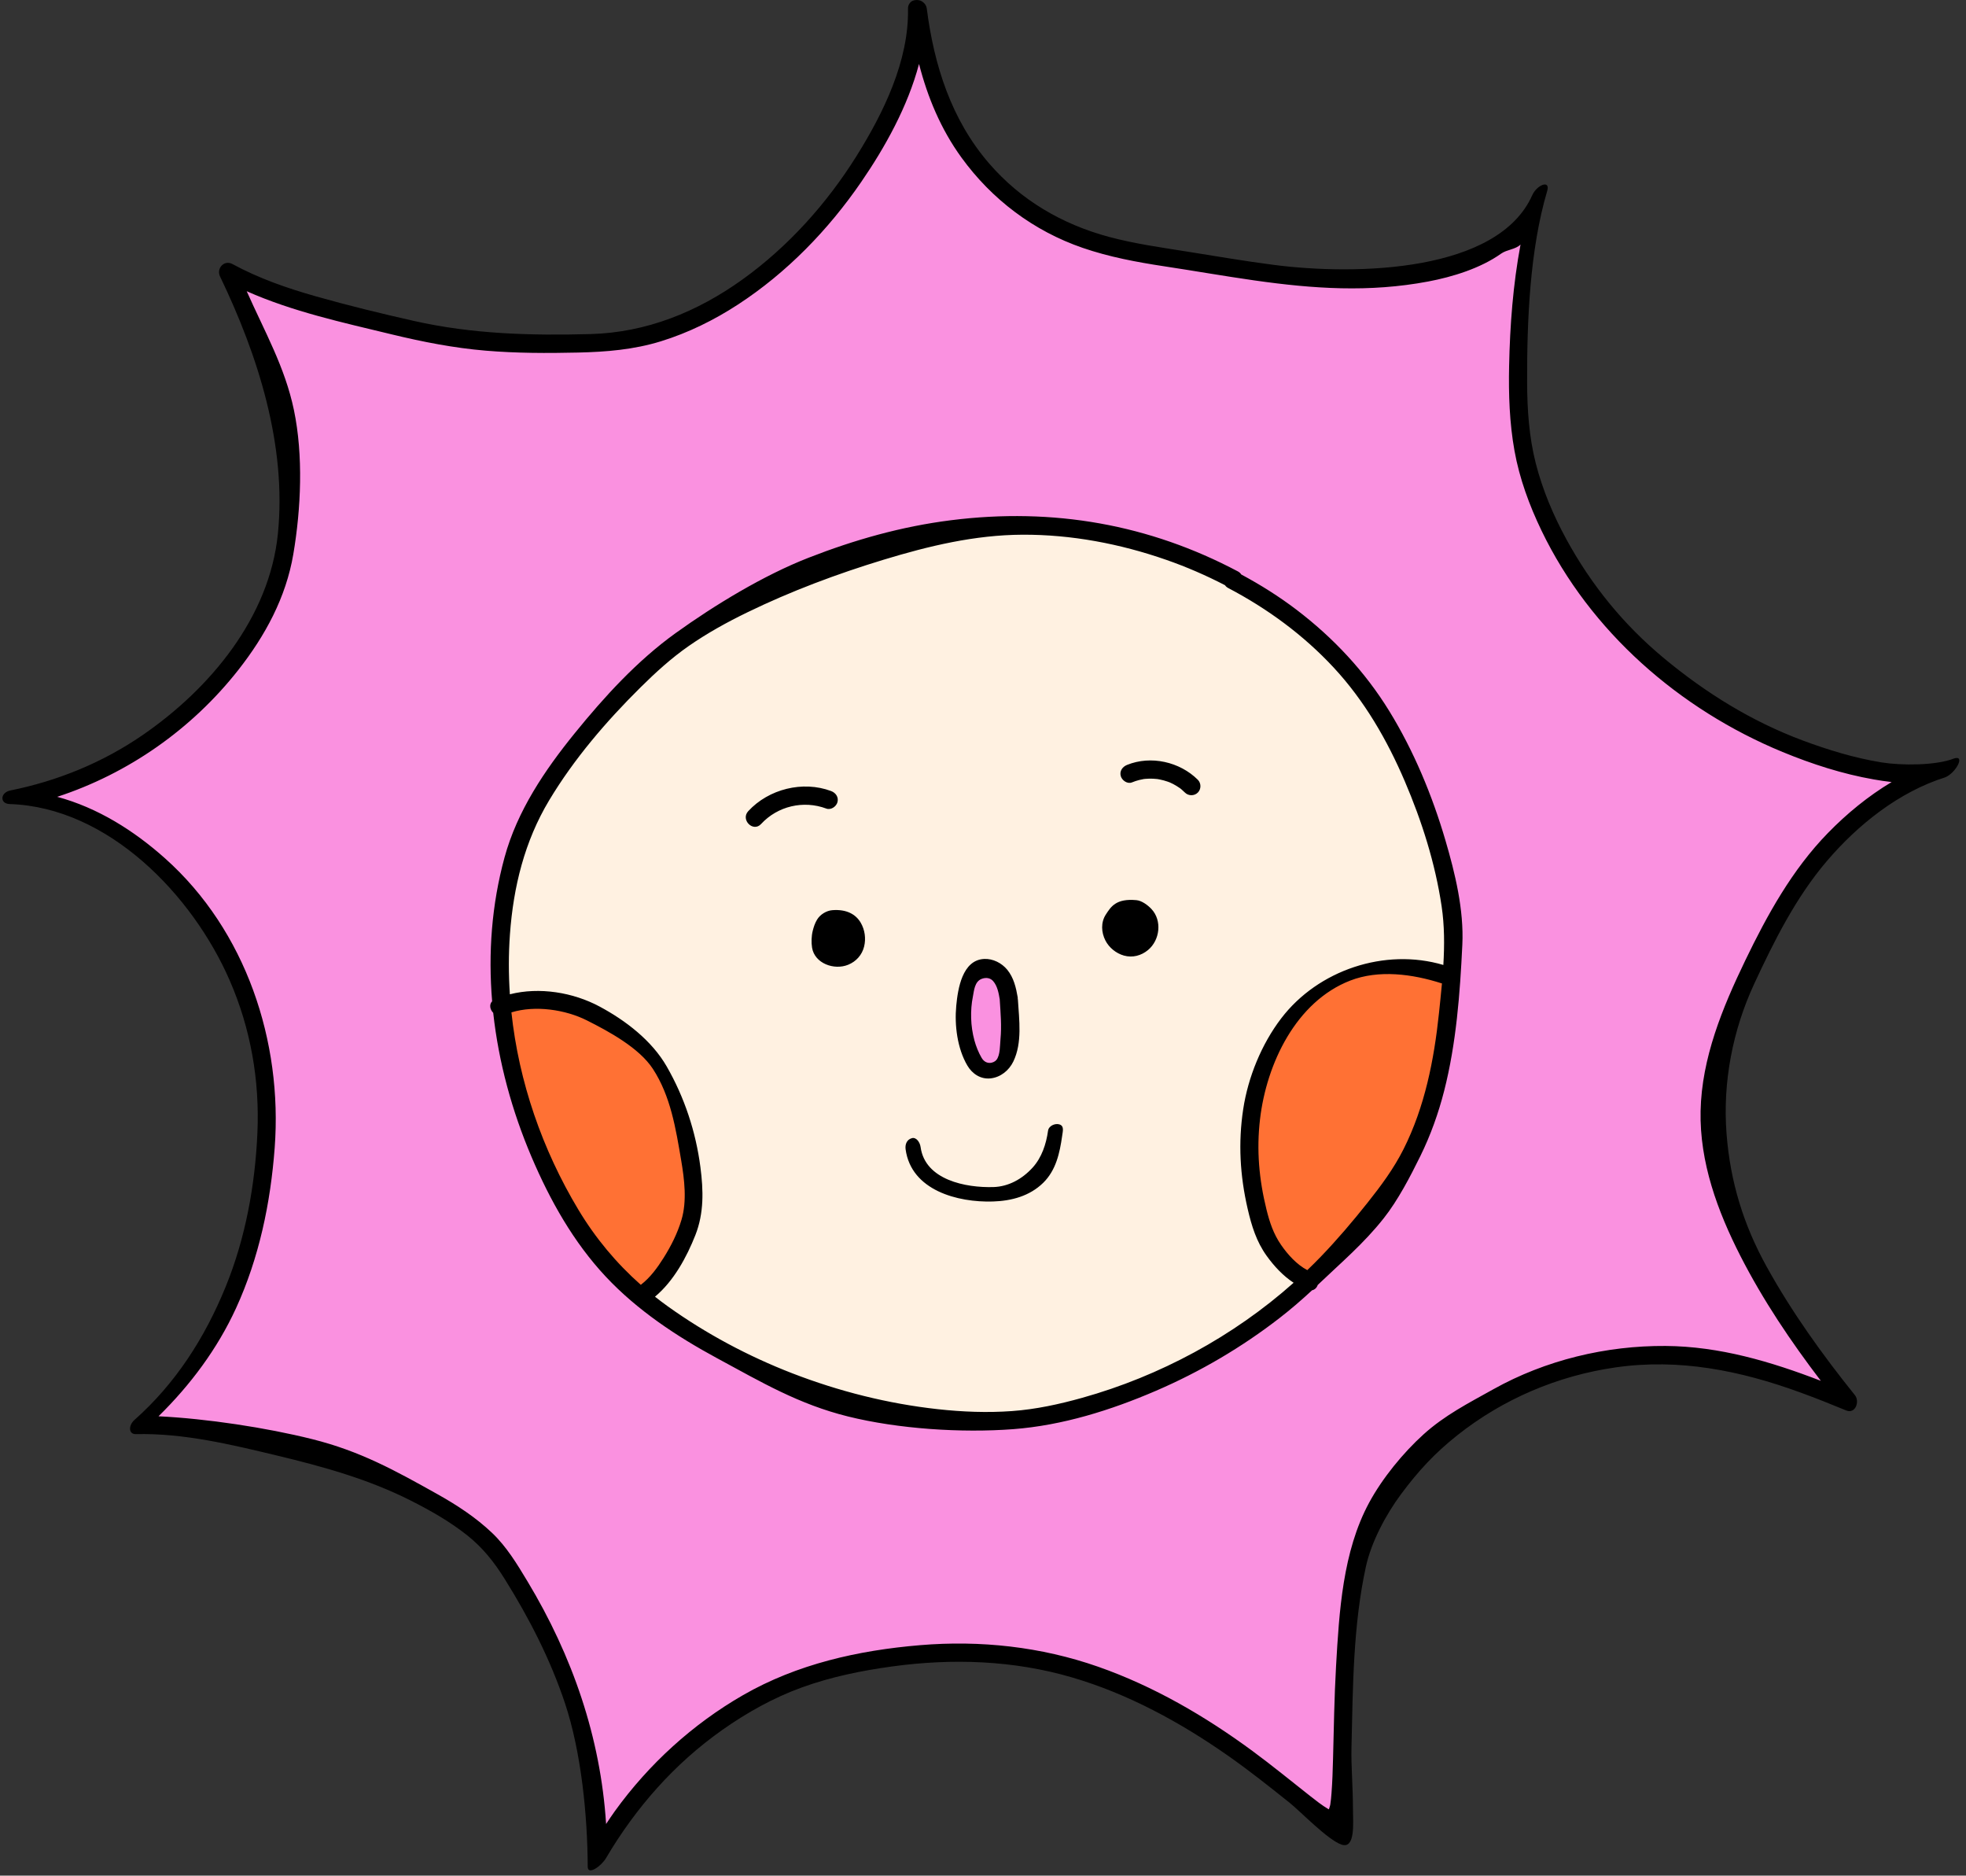
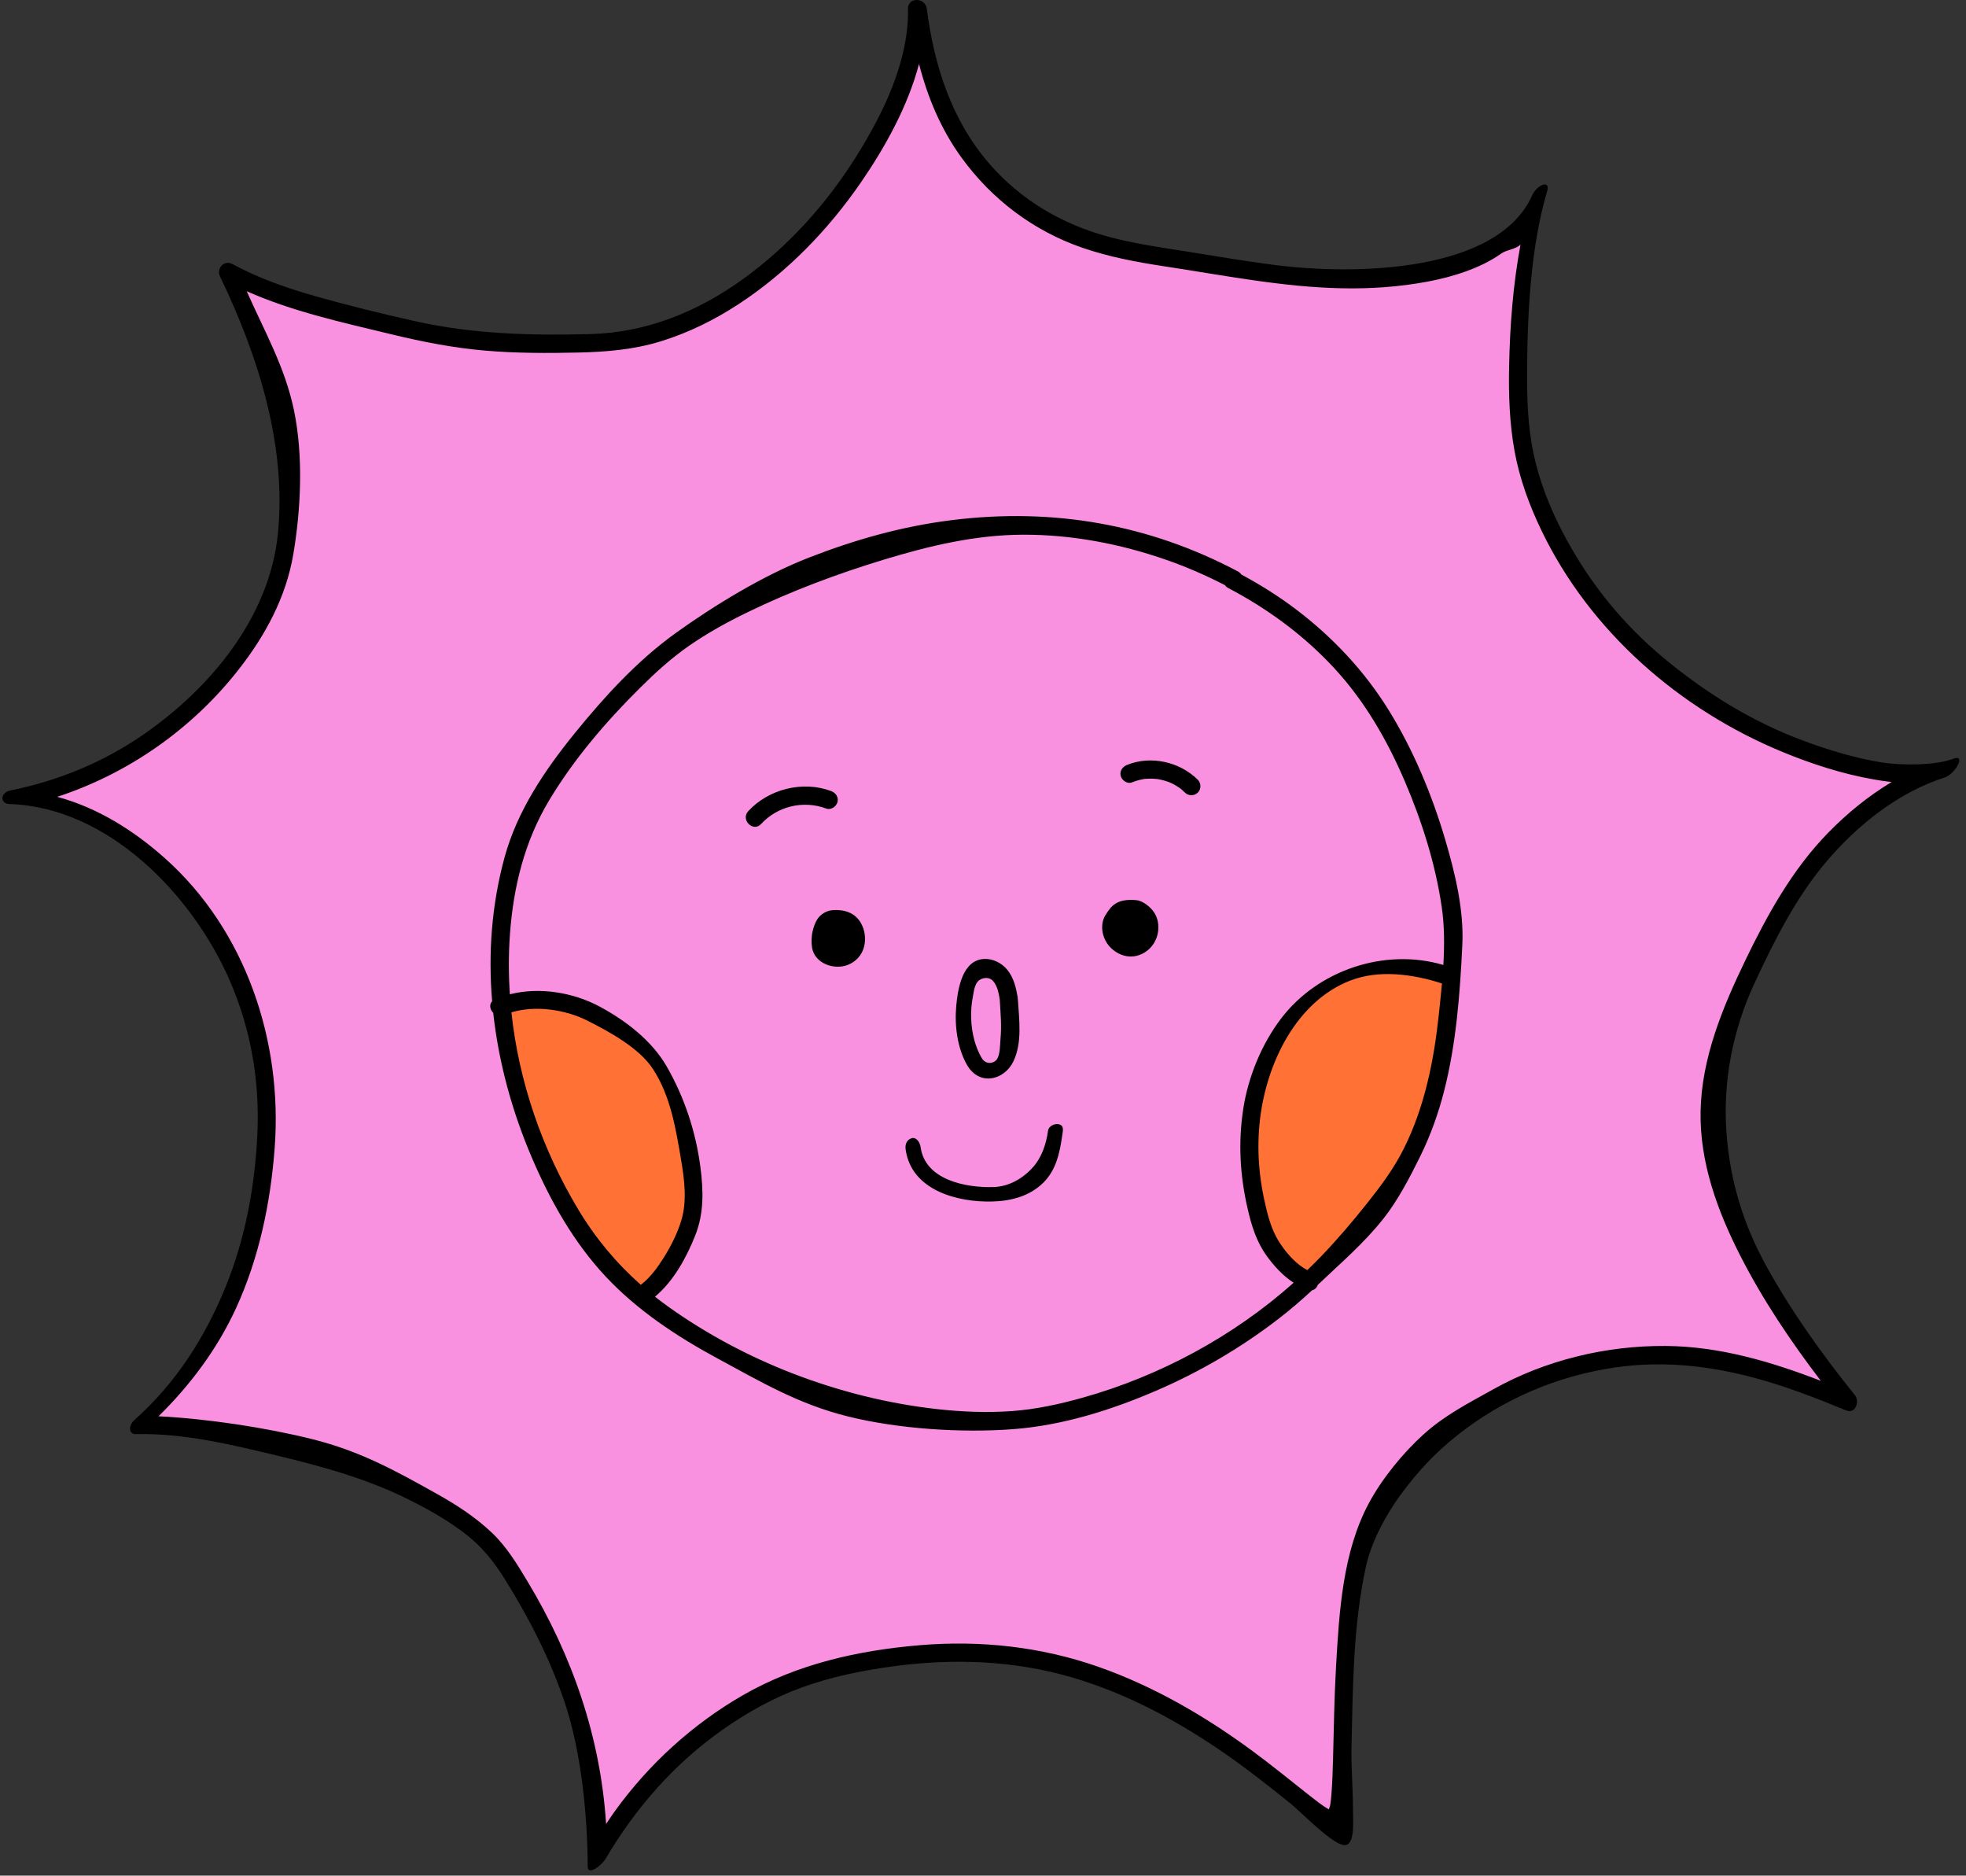
<svg xmlns="http://www.w3.org/2000/svg" fill="#000000" height="309.7" preserveAspectRatio="xMidYMid meet" version="1" viewBox="-0.4 -0.0 324.7 309.7" width="324.7" zoomAndPan="magnify">
  <rect x="-0.4" y="-0.0" width="324.7" height="309.7" fill="#333333" stroke="none" />
  <g id="change1_1">
    <path d="M303.508,137.276c-5.991,6.142-10.169,13.713-13.869,21.385 c-3.8,7.88-7.285,16.308-7.467,25.184c-0.176,8.572,2.833,16.762,6.682,24.292 c3.779,7.392,8.426,14.295,13.461,20.889c-8.351-3.216-16.976-5.776-26.001-5.84 c-9.988-0.071-20.106,2.366-28.843,7.242c-4.191,2.339-8.161,4.355-11.717,7.571 c-3.413,3.086-6.893,7.34-9.103,11.429c-4.431,8.196-5.021,18.276-5.543,27.392 c-0.295,5.16-0.366,10.327-0.504,15.492c-0.052,1.926-0.105,3.855-0.256,5.776 c-0.051,0.646-0.104,1.295-0.209,1.935c-0.026,0.156-0.136,0.463-0.232,0.765c-0.038-0.019-0.081-0.038-0.114-0.057 c-1.064-0.626-2.043-1.406-3.012-2.167c-3.211-2.524-6.366-5.114-9.655-7.536 c-7.927-5.836-16.554-10.862-25.869-14.124c-9.579-3.355-19.733-4.455-29.832-3.61 c-10.349,0.867-20.594,3.156-29.66,8.372c-8.425,4.847-15.776,11.55-21.461,19.423 c-0.508,0.704-0.986,1.429-1.468,2.151c-0.924-14.489-5.631-28.123-13.177-40.649 c-1.744-2.895-3.481-5.784-5.949-8.127c-2.688-2.552-5.842-4.62-9.066-6.426 c-7.227-4.048-13.011-7.241-21.022-9.246c-7.735-1.936-17.715-3.441-25.76-3.832 c5.329-5.228,9.855-11.284,12.976-18.085c3.879-8.452,5.791-17.633,6.483-26.875 c1.335-17.822-4.815-36.366-18.337-48.45c-5.257-4.697-11.352-8.519-18.09-10.33 c11.914-3.897,22.532-11.327,30.324-21.233c4.508-5.731,7.992-12.145,9.223-19.393 c1.302-7.67,1.684-16.563,0.105-24.145c-1.501-7.207-4.927-13.175-7.908-19.902 c7.692,3.422,16.074,5.237,24.216,7.209c5.222,1.265,10.475,2.299,15.835,2.747 c5.143,0.43,10.307,0.434,15.463,0.315c4.732-0.109,9.316-0.483,13.865-1.887 c4.573-1.411,8.918-3.553,12.922-6.163c8.177-5.332,15.126-12.5,20.64-20.528c3.974-5.785,7.799-12.633,9.674-19.755 c1.44,5.582,3.648,10.905,7.11,15.676c5.101,7.03,12.09,12.3,20.312,15.127 c4.425,1.522,9.025,2.383,13.641,3.083c5.047,0.765,10.076,1.649,15.131,2.369 c9.85,1.402,19.227,2.041,29.102,0.179c4.1-0.773,8.781-2.224,12.204-4.663c0.981-0.699,2.438-0.7,3.259-1.528 c-1.254,6.698-1.772,13.519-1.914,20.352c-0.098,4.739,0.061,9.502,0.9,14.176 c0.835,4.649,2.484,9.139,4.53,13.386c8.142,16.895,23.124,29.951,40.367,37.064 c4.904,2.023,10.051,3.688,15.284,4.599c0.973,0.169,1.976,0.325,2.991,0.44 C310.247,131.094,306.658,134.048,303.508,137.276z M303.508,137.276c-5.991,6.142-10.169,13.713-13.869,21.385 c-3.8,7.88-7.285,16.308-7.467,25.184c-0.176,8.572,2.833,16.762,6.682,24.292 c3.779,7.392,8.426,14.295,13.461,20.889c-8.351-3.216-16.976-5.776-26.001-5.84 c-9.988-0.071-20.106,2.366-28.843,7.242c-4.191,2.339-8.161,4.355-11.717,7.571 c-3.413,3.086-6.893,7.34-9.103,11.429c-4.431,8.196-5.021,18.276-5.543,27.392 c-0.295,5.16-0.366,10.327-0.504,15.492c-0.052,1.926-0.105,3.855-0.256,5.776 c-0.051,0.646-0.104,1.295-0.209,1.935c-0.026,0.156-0.136,0.463-0.232,0.765c-0.038-0.019-0.081-0.038-0.114-0.057 c-1.064-0.626-2.043-1.406-3.012-2.167c-3.211-2.524-6.366-5.114-9.655-7.536 c-7.927-5.836-16.554-10.862-25.869-14.124c-9.579-3.355-19.733-4.455-29.832-3.61 c-10.349,0.867-20.594,3.156-29.66,8.372c-8.425,4.847-15.776,11.55-21.461,19.423 c-0.508,0.704-0.986,1.429-1.468,2.151c-0.924-14.489-5.631-28.123-13.177-40.649 c-1.744-2.895-3.481-5.784-5.949-8.127c-2.688-2.552-5.842-4.62-9.066-6.426 c-7.227-4.048-13.011-7.241-21.022-9.246c-7.735-1.936-17.715-3.441-25.76-3.832 c5.329-5.228,9.855-11.284,12.976-18.085c3.879-8.452,5.791-17.633,6.483-26.875 c1.335-17.822-4.815-36.366-18.337-48.45c-5.257-4.697-11.352-8.519-18.09-10.33 c11.914-3.897,22.532-11.327,30.324-21.233c4.508-5.731,7.992-12.145,9.223-19.393 c1.302-7.67,1.684-16.563,0.105-24.145c-1.501-7.207-4.927-13.175-7.908-19.902 c7.692,3.422,16.074,5.237,24.216,7.209c5.222,1.265,10.475,2.299,15.835,2.747 c5.143,0.43,10.307,0.434,15.463,0.315c4.732-0.109,9.316-0.483,13.865-1.887 c4.573-1.411,8.918-3.553,12.922-6.163c8.177-5.332,15.126-12.5,20.64-20.528c3.974-5.785,7.799-12.633,9.674-19.755 c1.44,5.582,3.648,10.905,7.11,15.676c5.101,7.03,12.09,12.3,20.312,15.127 c4.425,1.522,9.025,2.383,13.641,3.083c5.047,0.765,10.076,1.649,15.131,2.369 c9.85,1.402,19.227,2.041,29.102,0.179c4.1-0.773,8.781-2.224,12.204-4.663c0.981-0.699,2.438-0.7,3.259-1.528 c-1.254,6.698-1.772,13.519-1.914,20.352c-0.098,4.739,0.061,9.502,0.9,14.176 c0.835,4.649,2.484,9.139,4.53,13.386c8.142,16.895,23.124,29.951,40.367,37.064 c4.904,2.023,10.051,3.688,15.284,4.599c0.973,0.169,1.976,0.325,2.991,0.44 C310.247,131.094,306.658,134.048,303.508,137.276z" fill="#fa91e0" />
  </g>
  <g id="change2_1">
-     <path d="M236.404,139.276c-2.119-7.213-5.095-14.387-9.04-20.799 c-3.908-6.352-9.013-11.805-14.94-16.314c-2.808-2.136-5.796-4.013-8.902-5.681 c-0.118-0.189-0.29-0.36-0.539-0.493c-14.181-7.517-29.643-10.338-46.245-8.239 c-7.948,1.005-15.473,3.133-22.93,6.043c-7.193,2.807-15.096,7.6-21.395,12.128 c-6.179,4.442-11.475,10.233-16.249,16.119c-4.851,5.98-9.266,12.509-11.315,20.012 c-2.078,7.612-2.644,15.429-1.996,23.161c-0.513,0.529-0.34,1.342,0.174,1.862 c0.872,7.961,3.021,15.806,6.176,23.21c2.974,6.98,6.749,13.717,11.964,19.282 c5.082,5.423,11.426,9.615,17.93,13.132c7.179,3.882,13.145,7.408,21.07,9.375 c8.093,2.008,18.283,2.68,26.628,2.045c7.922-0.603,15.717-3.047,22.983-6.176 c7.104-3.059,13.828-7.002,19.94-11.742c1.812-1.405,3.538-2.895,5.207-4.443c0.45-0.092,0.774-0.439,0.928-0.873 c3.771-3.605,7.378-6.627,10.63-10.742c2.281-2.887,4.26-6.688,5.889-10.002 c1.647-3.351,2.913-6.892,3.836-10.508c1.948-7.639,2.552-15.672,2.926-23.526 C239.402,150.494,237.972,144.616,236.404,139.276z M165.879,172.333c-1.516,5.821-5.821,5.332-6.799-2.201 c-0.978-7.533,1.715-10.232,3.277-10.125C165.928,160.252,167.395,166.512,165.879,172.333z" fill="#fff1e1" />
-   </g>
+     </g>
  <g id="change3_1">
    <path d="M216.015,211.904c0,0-17.804-9.783-8.413-34.435c9.391-24.652,31.565-16.755,31.565-16.755 C239.819,193.851,216.015,211.904,216.015,211.904z M105.08,214.317c0,0,13.696-7.435,6.783-30.783 c-6.913-23.348-29.317-17.087-29.317-17.087C84.012,194.099,105.08,214.317,105.08,214.317z" fill="#ff7134" />
  </g>
  <g id="change4_1">
    <path d="M322.352,125.23c-3.044,1.209-8.818,1.172-11.985,0.659c-4.472-0.724-8.865-2.066-13.101-3.649 c-8.379-3.13-15.957-7.835-22.825-13.533c-6.666-5.531-12.008-12.081-16.155-19.686 c-2.16-3.961-3.925-8.145-5.043-12.523c-1.115-4.371-1.413-8.893-1.427-13.39 c-0.03-10.131,0.434-21.836,3.316-31.579c0.565-1.909-1.714-1-2.472,0.705 c-5.634,12.681-28.887,13.286-42.716,11.498c-4.847-0.627-9.665-1.456-14.492-2.224 c-4.244-0.674-8.493-1.27-12.651-2.383c-7.761-2.079-14.585-6.05-19.861-12.161 c-6.232-7.218-9.078-16.213-10.274-25.538c-0.053-0.412-0.242-0.731-0.495-0.964 c-0.305-0.317-0.746-0.472-1.183-0.461c-0.466-0.003-0.907,0.177-1.148,0.542 c-0.177,0.229-0.285,0.529-0.278,0.903c0.164,8.605-4.059,17.218-8.511,24.336 c-4.905,7.841-11.285,14.95-18.812,20.356c-7.46,5.359-15.884,8.778-25.124,9.024 c-9.841,0.262-19.496,0.007-29.138-2.167c-5.44-1.226-10.895-2.555-16.26-4.077 c-4.731-1.342-9.392-2.964-13.723-5.317c-1.376-0.747-2.693,0.723-2.052,2.052 c6.267,13.013,11.026,27.876,9.554,42.484c-1.395,13.846-11.219,25.592-22.36,33.252 c-6.572,4.518-14.005,7.559-21.814,9.13c-1.708,0.344-1.771,2.192-0.134,2.244 c16.285,0.518,30.206,15.012,36.348,29.118c3.479,7.989,4.962,16.512,4.576,25.204 c-0.384,8.645-1.972,17.377-5.253,25.409c-3.45,8.447-8.265,15.95-15.063,21.976 c-0.977,0.866-1.013,2.36,0.246,2.331c7.865-0.185,15.721,1.717,23.319,3.539 c7.587,1.819,15.051,3.887,22.044,7.415c3.269,1.649,6.508,3.487,9.38,5.772c2.584,2.057,4.44,4.424,6.18,7.208 c4.038,6.458,7.534,13.27,9.948,20.508c2.679,8.031,3.724,18.53,3.753,26.988c0.005,1.489,2.25-0.113,3.006-1.396 c4.918-8.339,11.29-15.599,19.226-21.193c4.07-2.869,8.486-5.335,13.176-7.03 c4.8-1.734,9.829-2.761,14.877-3.451c9.918-1.357,20.007-1.023,29.649,1.795 c9.319,2.723,17.955,7.434,25.878,12.987c3.474,2.435,6.789,5.072,10.102,7.719 c1.827,1.46,6.319,6.154,8.586,6.917c2.291,0.771,1.899-3.582,1.891-5.543 c-0.017-4.627-0.327-7.184-0.247-10.634c0.23-9.883,0.265-20.016,2.379-29.719 c0.883-4.051,3.293-8.583,5.792-11.951c2.825-3.807,5.56-6.768,9.257-9.705c7.576-6.019,16.598-9.865,26.175-11.242 c10.532-1.515,20.601,0.523,30.492,4.124c2.558,0.931,5.086,1.94,7.601,2.98c1.552,0.641,2.268-1.502,1.459-2.507 c-5.376-6.683-10.414-13.699-14.576-21.21c-3.823-6.899-6.023-14.02-6.636-21.983 c-0.654-8.498,1.02-17.079,4.542-24.682c3.292-7.105,6.92-14.354,12.036-20.343 c5.143-6.021,11.886-11.396,19.522-13.81C322.603,127.656,324.234,124.635,322.352,125.23z M301.503,137.537 c-5.907,6.056-10.027,13.521-13.675,21.085c-3.746,7.769-7.183,16.079-7.362,24.831 c-0.173,8.452,2.793,16.527,6.588,23.952c3.726,7.288,8.308,14.095,13.272,20.596 c-8.234-3.171-16.738-5.695-25.636-5.758c-9.848-0.07-19.824,2.333-28.438,7.141 c-4.132,2.306-8.046,4.294-11.552,7.465c-3.365,3.043-6.796,7.237-8.976,11.268 c-4.369,8.081-4.95,18.02-5.465,27.007c-0.291,5.088-0.361,10.182-0.497,15.275 c-0.051,1.899-0.104,3.801-0.253,5.695c-0.05,0.637-0.103,1.277-0.206,1.908c-0.025,0.154-0.134,0.457-0.228,0.754 c-0.038-0.019-0.08-0.038-0.112-0.056c-1.049-0.617-2.015-1.386-2.97-2.136 c-3.166-2.488-6.276-5.042-9.52-7.43c-7.816-5.754-16.322-10.709-25.506-13.926 c-9.445-3.308-19.456-4.393-29.413-3.559c-10.204,0.854-20.305,3.112-29.245,8.255 c-8.307,4.779-15.555,11.388-21.16,19.151c-0.501,0.694-0.972,1.409-1.447,2.121 c-0.911-14.286-5.552-27.729-12.992-40.079c-1.719-2.854-3.432-5.703-5.866-8.013 c-2.651-2.516-5.76-4.555-8.939-6.335c-7.126-3.992-12.829-7.139-20.727-9.116 c-7.627-1.909-17.466-3.393-25.398-3.778c5.254-5.154,9.717-11.126,12.794-17.831 c3.824-8.333,5.709-17.386,6.392-26.498c1.317-17.572-4.747-35.856-18.08-47.77 c-5.183-4.632-11.192-8.399-17.836-10.185c11.747-3.842,22.216-11.168,29.899-20.935 c4.445-5.651,7.88-11.974,9.093-19.121c1.284-7.562,1.661-16.331,0.103-23.806 c-1.48-7.106-4.858-12.99-7.798-19.623c7.584,3.374,15.848,5.163,23.877,7.108 c5.149,1.247,10.328,2.267,15.613,2.708c5.071,0.424,10.162,0.428,15.246,0.311 c4.665-0.107,9.186-0.476,13.671-1.86c4.508-1.391,8.793-3.503,12.74-6.077 c8.062-5.257,14.914-12.325,20.35-20.24c3.918-5.704,7.69-12.456,9.539-19.478 c1.42,5.503,3.597,10.752,7.01,15.456c5.03,6.932,11.921,12.128,20.027,14.915 c4.363,1.5,8.898,2.349,13.449,3.039c4.977,0.755,9.935,1.626,14.918,2.335 c9.712,1.382,18.957,2.012,28.694,0.177c4.042-0.762,8.658-2.193,12.033-4.598c0.967-0.689,2.404-0.69,3.213-1.506 c-1.237,6.604-1.747,13.33-1.887,20.067c-0.097,4.672,0.06,9.368,0.888,13.977 c0.823,4.584,2.449,9.011,4.467,13.198c8.027,16.657,22.8,29.531,39.801,36.544 c4.835,1.994,9.91,3.636,15.07,4.535c0.959,0.167,1.948,0.321,2.95,0.434 C308.147,131.441,304.608,134.353,301.503,137.537z M238.317,138.734c-2.172-7.396-5.224-14.752-9.269-21.326 c-4.007-6.512-9.241-12.104-15.318-16.727c-2.879-2.19-5.942-4.115-9.127-5.824 c-0.121-0.194-0.297-0.37-0.553-0.505c-14.54-7.707-30.394-10.6-47.415-8.448 c-8.149,1.03-15.865,3.212-23.511,6.196c-7.375,2.878-15.478,7.792-21.936,12.435 c-6.336,4.555-11.765,10.493-16.66,16.527c-4.973,6.131-9.501,12.825-11.601,20.519 c-2.131,7.804-2.711,15.82-2.046,23.748c-0.526,0.543-0.349,1.376,0.178,1.909 c0.893,8.162,3.097,16.206,6.332,23.798c3.049,7.157,6.919,14.065,12.267,19.77 c5.211,5.56,11.715,9.859,18.384,13.465c7.361,3.981,13.478,7.596,21.603,9.612 c8.298,2.059,18.746,2.748,27.302,2.097c8.122-0.618,16.115-3.125,23.564-6.333 c7.284-3.137,14.178-7.179,20.445-12.039c1.857-1.44,3.627-2.968,5.338-4.556c0.462-0.094,0.794-0.45,0.952-0.895 c3.867-3.696,7.565-6.795,10.899-11.014c2.339-2.96,4.367-6.858,6.038-10.256 c1.689-3.435,2.987-7.066,3.933-10.774c1.998-7.832,2.617-16.069,3-24.122 C241.391,150.235,239.925,144.208,238.317,138.734z M95.129,199.752c-5.963-9.922-9.838-21.106-11.064-32.589 c3.96-1.21,8.922-0.453,12.459,1.322c3.641,1.827,8.64,4.54,10.905,8.006c2.93,4.486,3.785,9.854,4.675,15.113 c0.53,3.132,0.973,6.707,0.052,9.804c-0.66,2.221-1.72,4.326-2.951,6.282c-1.02,1.62-2.223,3.283-3.771,4.459 C101.396,208.574,97.948,204.443,95.129,199.752z M178.349,230.803c-3.808,1.065-7.678,1.909-11.628,2.193 c-4.075,0.293-8.177,0.132-12.235-0.313c-8.221-0.902-16.355-2.95-24.063-5.936 c-7.233-2.801-14.237-6.537-20.546-11.054c-0.716-0.513-1.415-1.042-2.101-1.584 c3.096-2.578,5.243-6.551,6.667-10.163c1.439-3.651,1.335-7.38,0.837-11.218 c-0.758-5.845-2.63-11.525-5.571-16.64c-2.463-4.284-6.793-7.592-11.095-9.895 c-4.35-2.329-9.916-3.259-14.807-2.017c-0.217-3.293-0.227-6.603,0.013-9.909 c0.566-7.828,2.418-15.357,6.477-22.117c4.112-6.85,9.436-13.054,15.104-18.662 c2.487-2.461,5.087-4.832,7.965-6.832c3.044-2.115,6.303-3.911,9.633-5.531c7.231-3.519,14.836-6.361,22.525-8.702 c7.48-2.277,15.093-4.099,22.951-4.133c8.086-0.035,16.107,1.493,23.732,4.147 c3.337,1.162,6.576,2.567,9.712,4.192c0.121,0.179,0.292,0.341,0.534,0.468c6.49,3.405,12.427,7.762,17.422,13.139 c5.072,5.46,8.809,11.928,11.731,18.753c2.826,6.6,5.024,13.53,6.087,20.643 c0.479,3.209,0.479,6.458,0.286,9.702c-9.647-2.86-20.681,0.832-26.778,8.817 c-3.243,4.247-5.472,9.702-6.274,14.976c-0.85,5.588-0.534,10.995,0.736,16.489c0.644,2.786,1.447,5.405,3.137,7.752 c1.226,1.702,2.696,3.288,4.45,4.44C203.296,220.673,191.133,227.227,178.349,230.803z M231.412,189.737 c-1.626,3.233-3.734,6.072-5.98,8.894c-2.438,3.063-4.975,6.052-7.693,8.872c-0.727,0.754-1.471,1.491-2.228,2.217 c-1.762-0.925-3.247-2.589-4.336-4.169c-1.248-1.812-1.88-3.711-2.405-5.829c-1.23-4.963-1.663-9.818-1.07-14.908 c1.074-9.224,5.972-19.433,14.893-22.9c4.703-1.827,10.259-1.099,15.077,0.448c0.027,0.009,0.052,0.01,0.079,0.017 c-0.149,1.652-0.324,3.299-0.495,4.935C236.445,175.019,234.917,182.767,231.412,189.737z M138.901,154.174 c-0.002,0-0.004,0-0.006,0.001c0.002,0.002,0.004,0.004,0.007,0.007c0.001,0,0.006,0,0.006,0 C138.906,154.179,138.903,154.175,138.901,154.174z M137.062,150.288c-0.979,0.076-2.009,0.717-2.512,1.551 c-0.36,0.597-0.552,1.184-0.722,1.859c-0.214,0.853-0.25,1.92-0.108,2.788c0.423,2.588,3.632,3.765,5.967,2.811 c1.313-0.537,2.288-1.615,2.629-3.01c0.322-1.315,0.125-2.752-0.558-3.924 C140.955,150.985,139.441,150.102,137.062,150.288z M187.303,148.635c-3.391-0.316-4.228,1.086-5.067,2.373 c-0.845,1.297-0.755,2.94-0.073,4.279c0.605,1.19,1.778,2.136,3.061,2.496c1.423,0.399,2.857,0.014,3.976-0.91 c1.978-1.633,2.356-4.876,0.57-6.778C189.173,149.459,188.179,148.716,187.303,148.635z M163.195,178.062 c1.659-0.176,3.052-1.31,3.766-2.79c1.494-3.096,0.959-6.877,0.755-10.183c-0.004-0.06-0.018-0.113-0.028-0.17 c-0.004-0.077,0.008-0.153-0.005-0.231c-0.277-1.623-0.657-3.254-1.722-4.559c-0.91-1.114-2.372-1.862-3.826-1.789 c-3.609,0.182-4.338,4.926-4.603,7.732c-0.304,3.214,0.17,7.032,1.829,9.86 C160.169,177.312,161.559,178.235,163.195,178.062z M160.283,164.536c0.185-0.908,0.251-2.474,1.48-2.92 c0.757-0.274,1.432-0.11,1.863,0.383c0.708,0.811,0.918,1.986,1.093,3.047c0.001,0.015-0.003,0.028-0.002,0.043 c0.135,2.179,0.331,4.301,0.122,6.484c-0.093,0.977-0.032,2.652-0.671,3.44c-0.435,0.536-1.71,0.892-2.439-0.331 c-0.505-0.848-0.941-1.948-1.192-2.873c-0.328-1.21-0.51-2.439-0.545-3.693 C159.959,166.914,160.042,165.714,160.283,164.536z M174.539,185.652c-0.7-0.201-1.733,0.246-1.845,1.048 c-0.308,2.201-1.036,4.432-2.558,6.104c-1.714,1.883-3.982,3.129-6.458,3.203 c-4.547,0.137-11.287-1.156-12.033-6.603c-0.111-0.809-0.719-1.661-1.428-1.474 c-0.868,0.229-1.157,1.046-1.048,1.845c0.931,6.797,8.623,8.795,14.418,8.615c3.066-0.095,6.076-0.891,8.315-3.093 c2.093-2.058,2.72-4.878,3.123-7.751C175.139,186.737,175.389,185.896,174.539,185.652z M137.911,132.462 c0.231-0.84-0.286-1.561-1.048-1.845c-4.681-1.749-10.309-0.338-13.685,3.321 c-1.308,1.417,0.809,3.544,2.121,2.121c2.743-2.973,7.016-3.951,10.766-2.55 C136.825,133.793,137.71,133.194,137.911,132.462z M197.428,128.752c-2.981-2.966-7.75-4.046-11.678-2.455 c-0.75,0.304-1.28,0.999-1.048,1.845c0.196,0.712,1.09,1.354,1.845,1.048c0.398-0.161,0.803-0.298,1.219-0.402 c0.22-0.055,0.442-0.097,0.664-0.14c0.037-0.007,0.075-0.013,0.101-0.018c0.083-0.01,0.165-0.019,0.248-0.026 c0.426-0.038,0.856-0.046,1.283-0.026c0.222,0.01,0.443,0.029,0.664,0.054c0.021,0.003,0.044,0.006,0.065,0.01 c0.124,0.022,0.248,0.043,0.372,0.068c0.42,0.085,0.835,0.197,1.241,0.337c0.095,0.033,0.19,0.069,0.285,0.103 c0.031,0.011,0.072,0.027,0.1,0.037c0.195,0.084,0.388,0.176,0.576,0.274c0.381,0.198,0.739,0.428,1.094,0.669 c0.029,0.019,0.075,0.053,0.098,0.07c0.066,0.052,0.131,0.105,0.194,0.159c0.192,0.164,0.376,0.336,0.555,0.514 c0.574,0.571,1.548,0.574,2.121,0C198.002,130.3,198.005,129.326,197.428,128.752z M190.695,128.627 C190.658,128.622,190.663,128.623,190.695,128.627L190.695,128.627z" fill="inherit" />
  </g>
</svg>